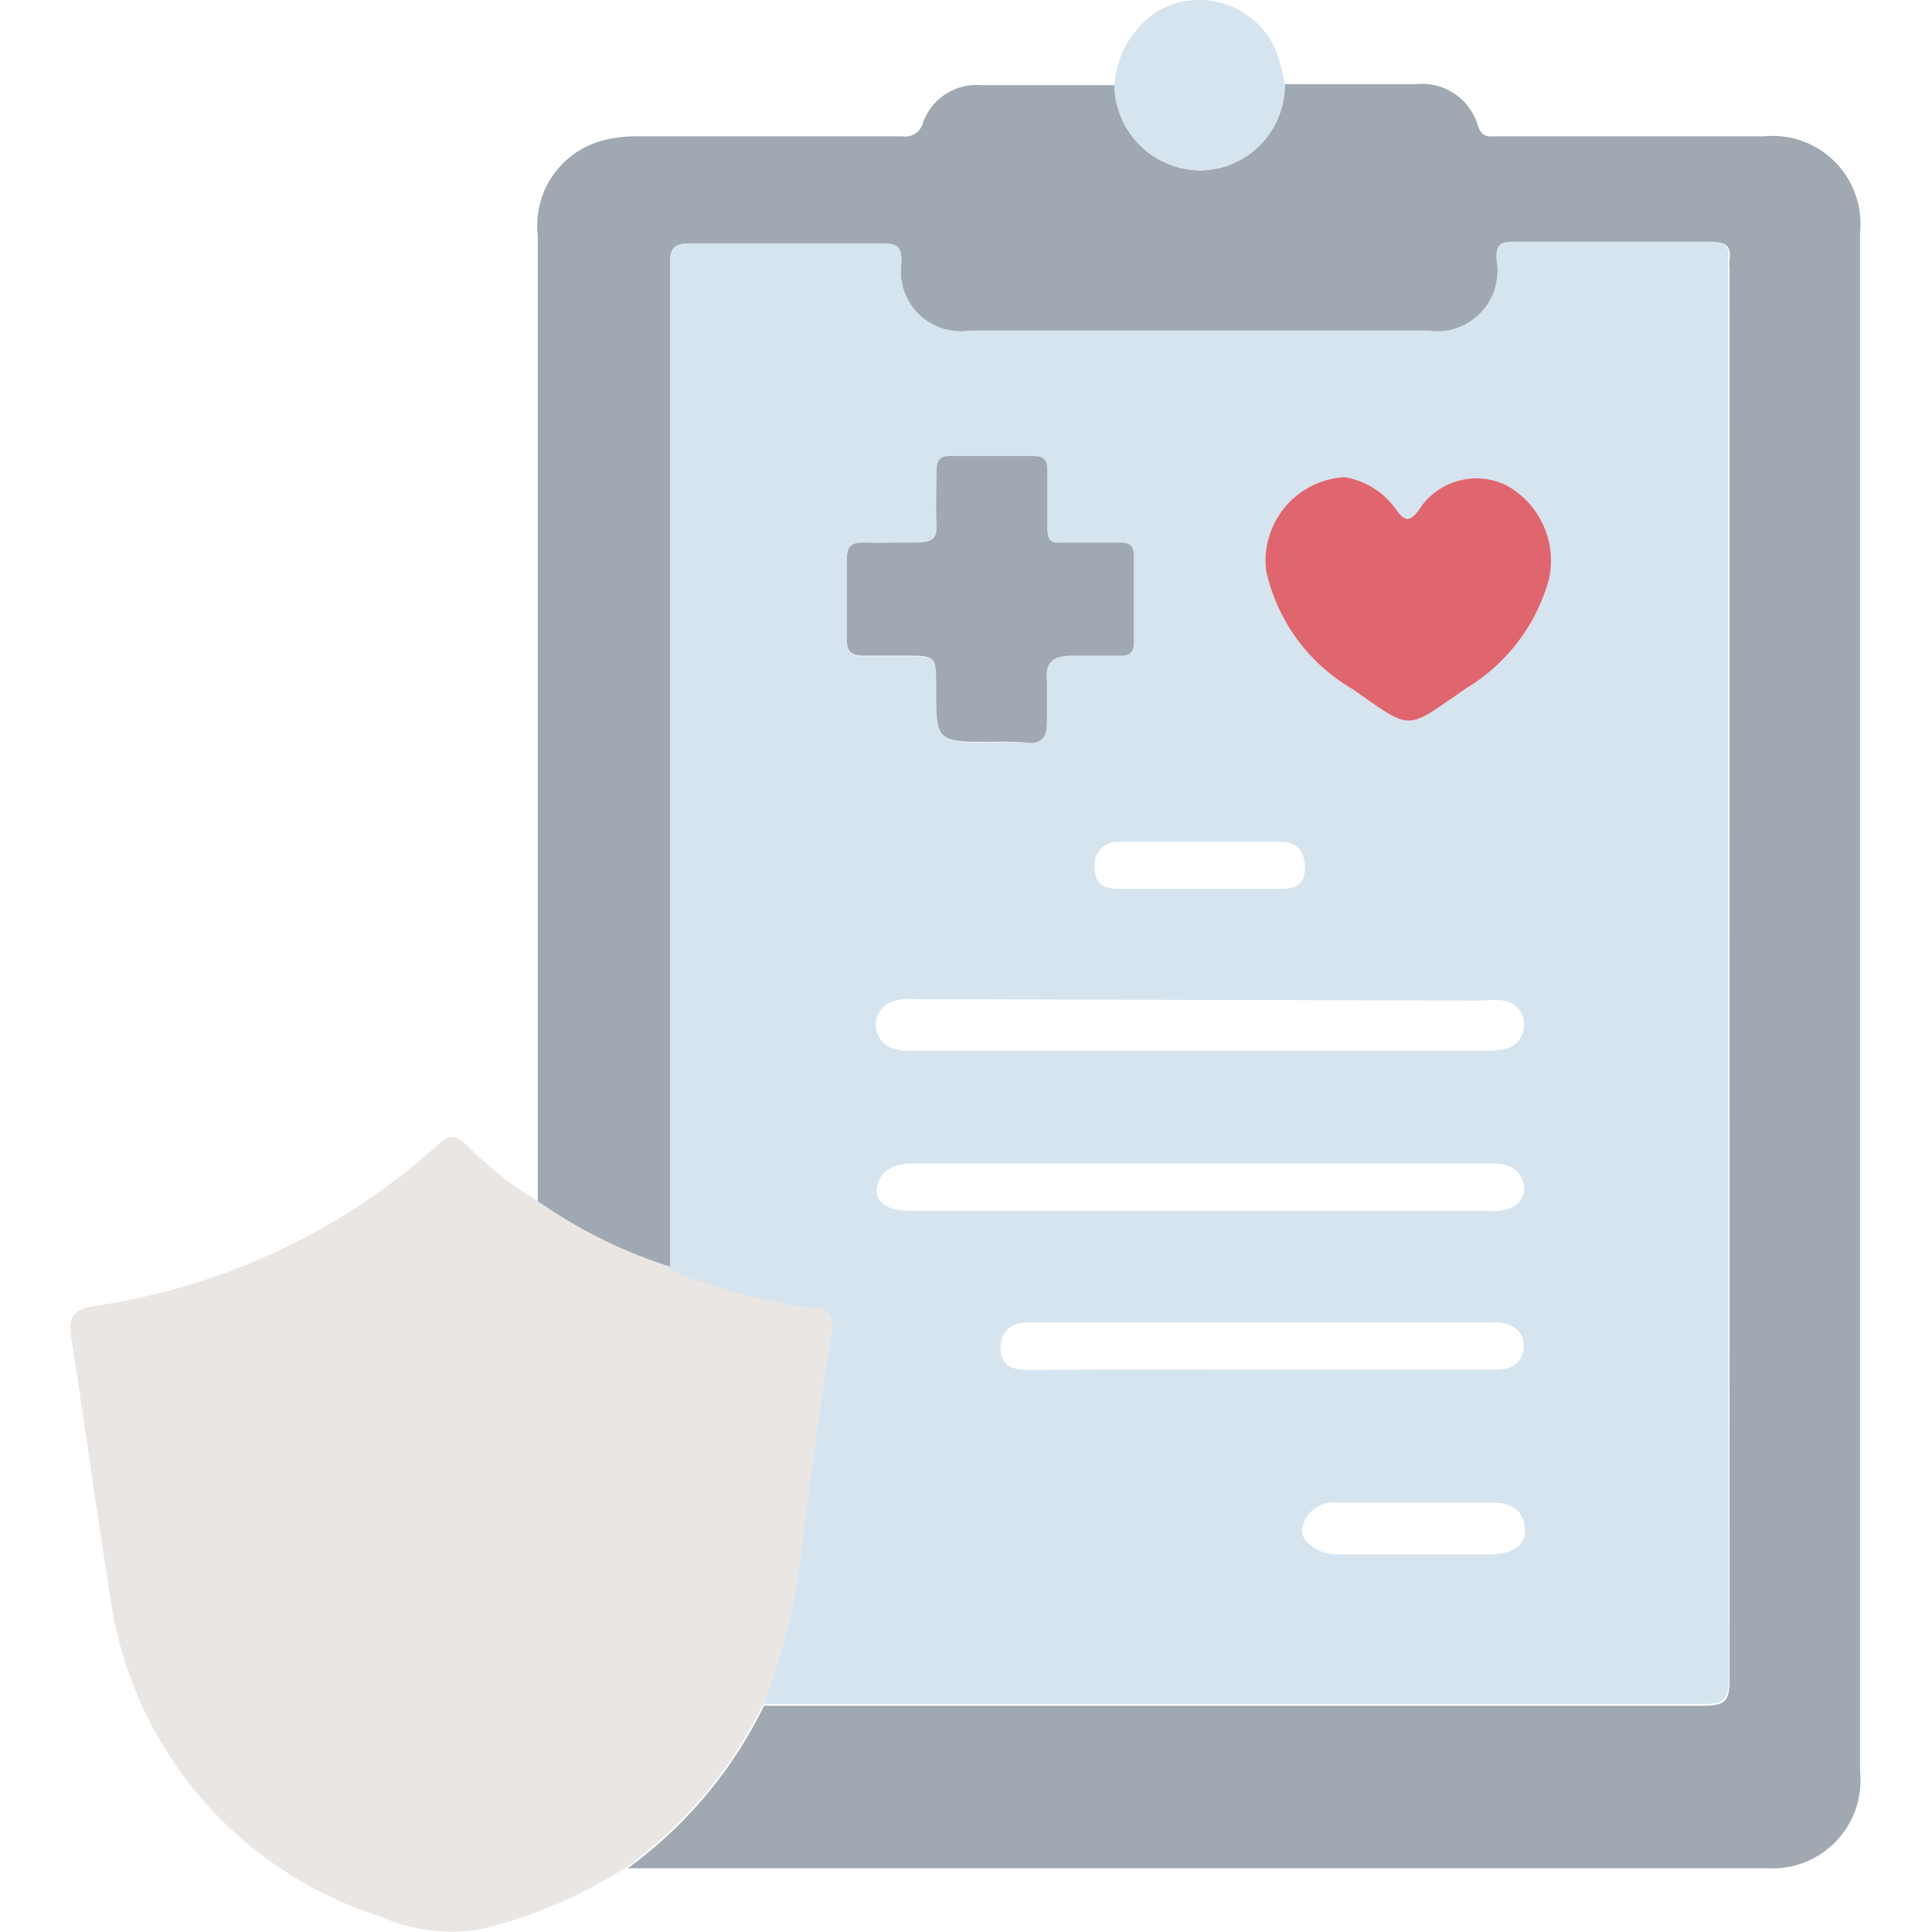
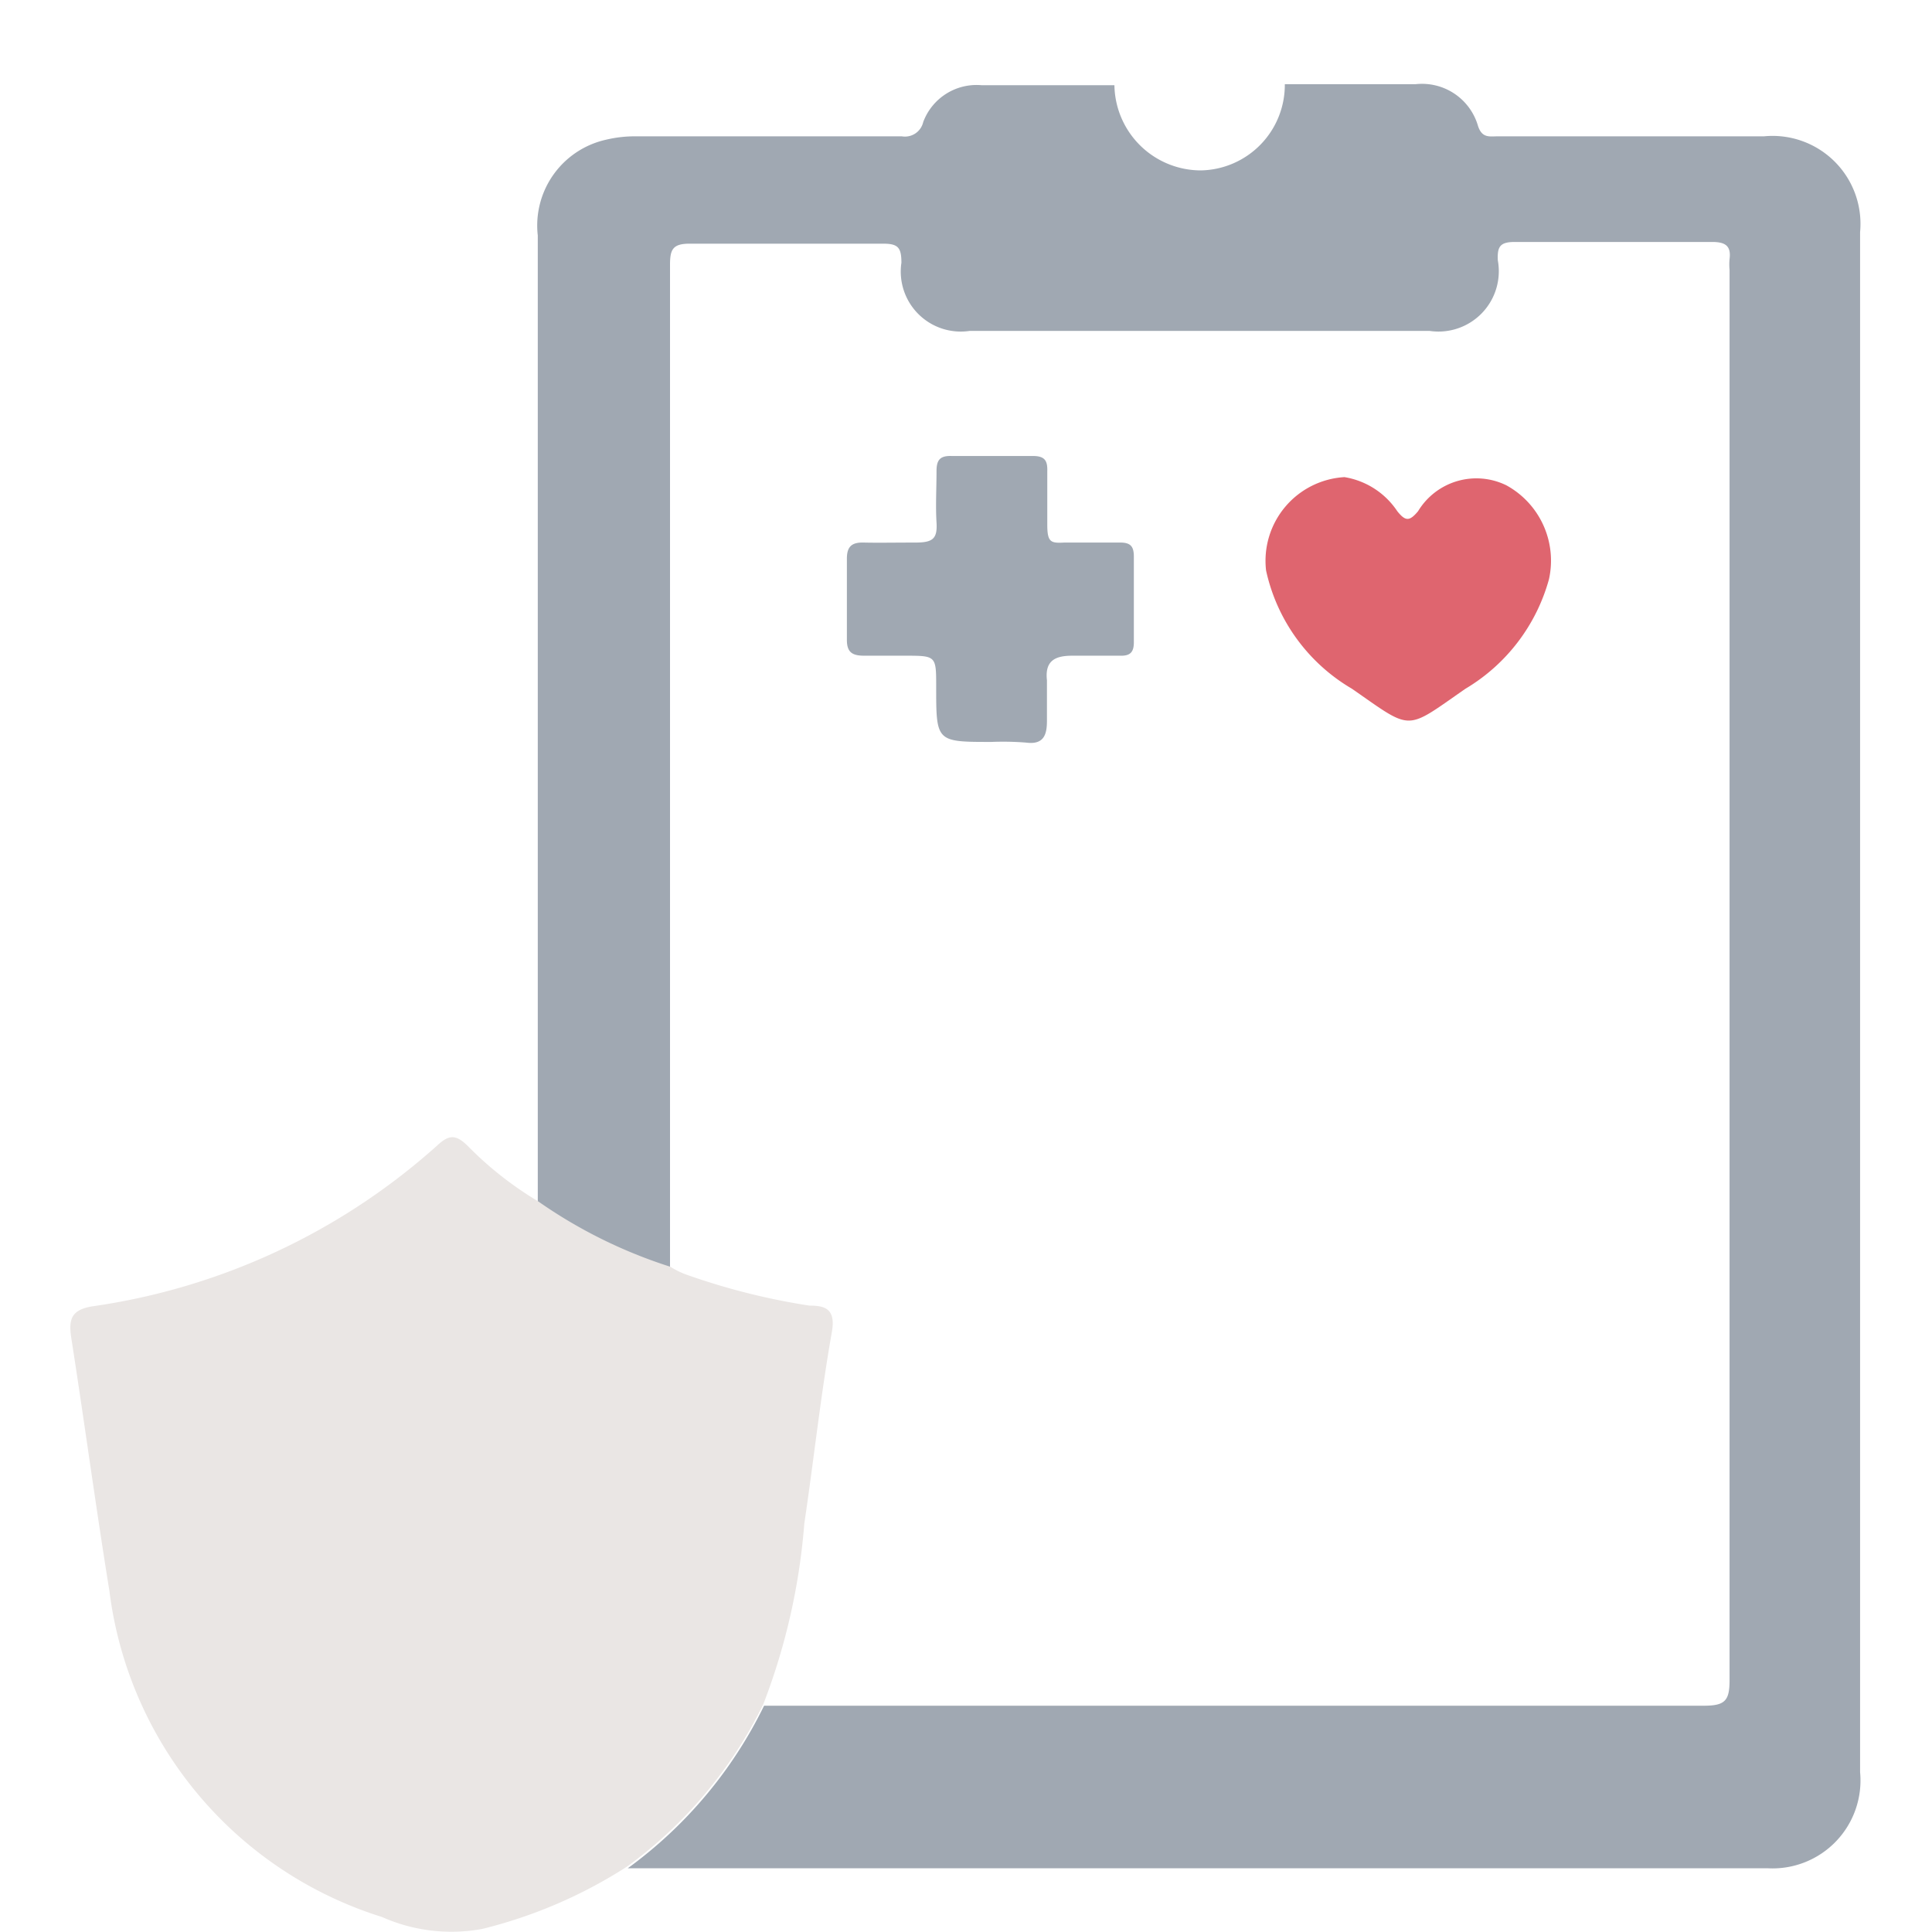
<svg xmlns="http://www.w3.org/2000/svg" id="Capa_1" data-name="Capa 1" viewBox="0 0 56.69 56.69">
  <defs>
    <style>.cls-1{fill:#a0a8b2}.cls-2{fill:#eae6e4}.cls-3{fill:#d6e4ef}.cls-4{fill:#df656f}</style>
  </defs>
  <title>pago-impuestos</title>
  <path d="M37.7 2.47h3.84a1.71 1.71 0 0 1 1.83 1.23c.12.36.34.3.58.3h7.81a2.58 2.58 0 0 1 2.82 2.81V52a2.58 2.58 0 0 1-2.71 2.82H18.42a12.88 12.88 0 0 0 4-4.77H50c.62 0 .75-.15.75-.75V7.92a1.69 1.69 0 0 1 0-.32c.05-.39-.13-.5-.51-.5h-5.79c-.43 0-.52.13-.5.54a1.77 1.77 0 0 1-2 2.07h-13.5a1.76 1.76 0 0 1-2-2c0-.45-.1-.56-.54-.56h-5.67c-.5 0-.58.17-.58.62v29.47a14.34 14.34 0 0 1-3.88-1.92V6.91a2.58 2.58 0 0 1 2-2.81 3.64 3.64 0 0 1 .87-.1h7.81a.55.55 0 0 0 .63-.42A1.67 1.67 0 0 1 28.8 2.5h3.9A2.54 2.54 0 0 0 35.24 5a2.51 2.51 0 0 0 2.46-2.53z" class="cls-1" />
  <path d="M22.4 50a12.88 12.88 0 0 1-4 4.77 14.07 14.07 0 0 1-4.25 1.83 5 5 0 0 1-2.94-.35 11.52 11.52 0 0 1-8-9.57c-.4-2.47-.74-5-1.12-7.43-.08-.54 0-.82.63-.92a19.22 19.22 0 0 0 10.1-4.71c.36-.34.56-.33.9 0a10.26 10.26 0 0 0 2.07 1.63 14.34 14.34 0 0 0 3.88 1.92 2.58 2.58 0 0 0 .44.22 19.81 19.81 0 0 0 3.64.92c.44 0 .78.08.66.77-.33 1.86-.53 3.75-.81 5.63A18.76 18.76 0 0 1 22.4 50z" class="cls-2" />
-   <path d="M37.7 2.47A2.51 2.51 0 0135.24 5a2.54 2.54 0 01-2.54-2.53A2.81 2.81 0 0134 .31a2.44 2.44 0 013.49 1.31c.1.28.15.57.21.85zM50.71 7.91a1.69 1.69 0 010-.32c.05-.39-.13-.5-.51-.5h-5.79c-.43 0-.52.13-.5.54a1.77 1.77 0 01-2 2.07H28.45a1.76 1.76 0 01-2-2c0-.45-.1-.56-.54-.56h-5.67c-.5 0-.58.17-.58.62v29.47a2.58 2.58 0 00.44.22 19.81 19.81 0 003.64.92c.44 0 .78.08.66.77-.33 1.86-.53 3.75-.81 5.63A18.76 18.76 0 0122.4 50h27.58c.62 0 .75-.15.75-.75q-.03-20.66-.02-41.34zM37.56 26.08h-4.73c-.41 0-.7-.12-.71-.59a.68.68 0 01.7-.79h4.79c.46 0 .7.33.68.8s-.29.59-.73.58zm5.95 3.28a2.64 2.64 0 01.63 0 .71.71 0 01.58.72.69.69 0 01-.59.7 2.17 2.17 0 01-.62.05H26.82a1.58 1.58 0 01-.68-.09.71.71 0 01-.44-.64.73.73 0 01.45-.7 1.69 1.69 0 01.74-.08zM24.85 18.78v-2.39c0-.36.15-.48.5-.47s1 0 1.51 0 .65-.11.62-.59 0-1 0-1.51c0-.33.11-.45.44-.44h2.39c.35 0 .43.14.42.45v1.57c0 .52.11.54.5.52h1.64c.3 0 .4.11.4.41v2.52c0 .3-.12.4-.41.39h-1.39c-.46 0-.82.11-.75.72v1.19c0 .39-.08.71-.61.64a8.49 8.49 0 00-1 0c-1.62 0-1.62 0-1.62-1.62 0-.91 0-.91-.92-.91h-1.21c-.36 0-.51-.11-.51-.48zM30.2 40.2c-.51 0-.85-.13-.84-.67s.37-.73.88-.73h13.59c.58 0 .91.29.88.74s-.36.66-.86.65h-6.79c-2.26 0-4.58-.01-6.86.01zm13.55 5.41h-4.53c-.56 0-1.12-.42-1-.8a.92.92 0 011-.72h4.52c.47 0 .91.11 1 .68s-.36.83-.99.84zm.54-10.15a1.37 1.37 0 01-.61.07H26.74c-.7 0-1.09-.24-1-.71s.49-.68 1-.68h17.03c.44 0 .79.11.93.56a.63.63 0 01-.41.76zM45.45 17A5.41 5.41 0 0143 20.21c-1.79 1.24-1.53 1.25-3.33 0a5.34 5.34 0 01-2.52-3.47 2.46 2.46 0 012.3-2.74A2.31 2.31 0 0141 15c.24.3.36.3.61 0a2 2 0 012.59-.76A2.52 2.52 0 0145.45 17z" class="cls-3" />
  <path d="M29.09 21.77c-1.62 0-1.62 0-1.62-1.62 0-.91 0-.91-.92-.91h-1.19c-.34 0-.51-.09-.51-.46v-2.39c0-.36.15-.48.5-.47s1 0 1.51 0 .65-.11.62-.59 0-1 0-1.51c0-.33.11-.45.44-.44h2.39c.35 0 .43.14.42.45v1.57c0 .52.11.54.5.52h1.64c.3 0 .4.11.4.41v2.52c0 .3-.12.4-.41.39h-1.39c-.46 0-.82.11-.75.72v1.19c0 .39-.08.71-.61.64a8.49 8.49 0 0 0-1.02-.02z" class="cls-1" />
  <path d="M39.45 14A2.31 2.31 0 0 1 41 15c.24.3.36.3.61 0a2 2 0 0 1 2.59-.76A2.52 2.52 0 0 1 45.45 17 5.41 5.41 0 0 1 43 20.21c-1.79 1.24-1.53 1.25-3.33 0a5.34 5.34 0 0 1-2.52-3.47 2.46 2.46 0 0 1 2.3-2.74z" class="cls-4" />
</svg>